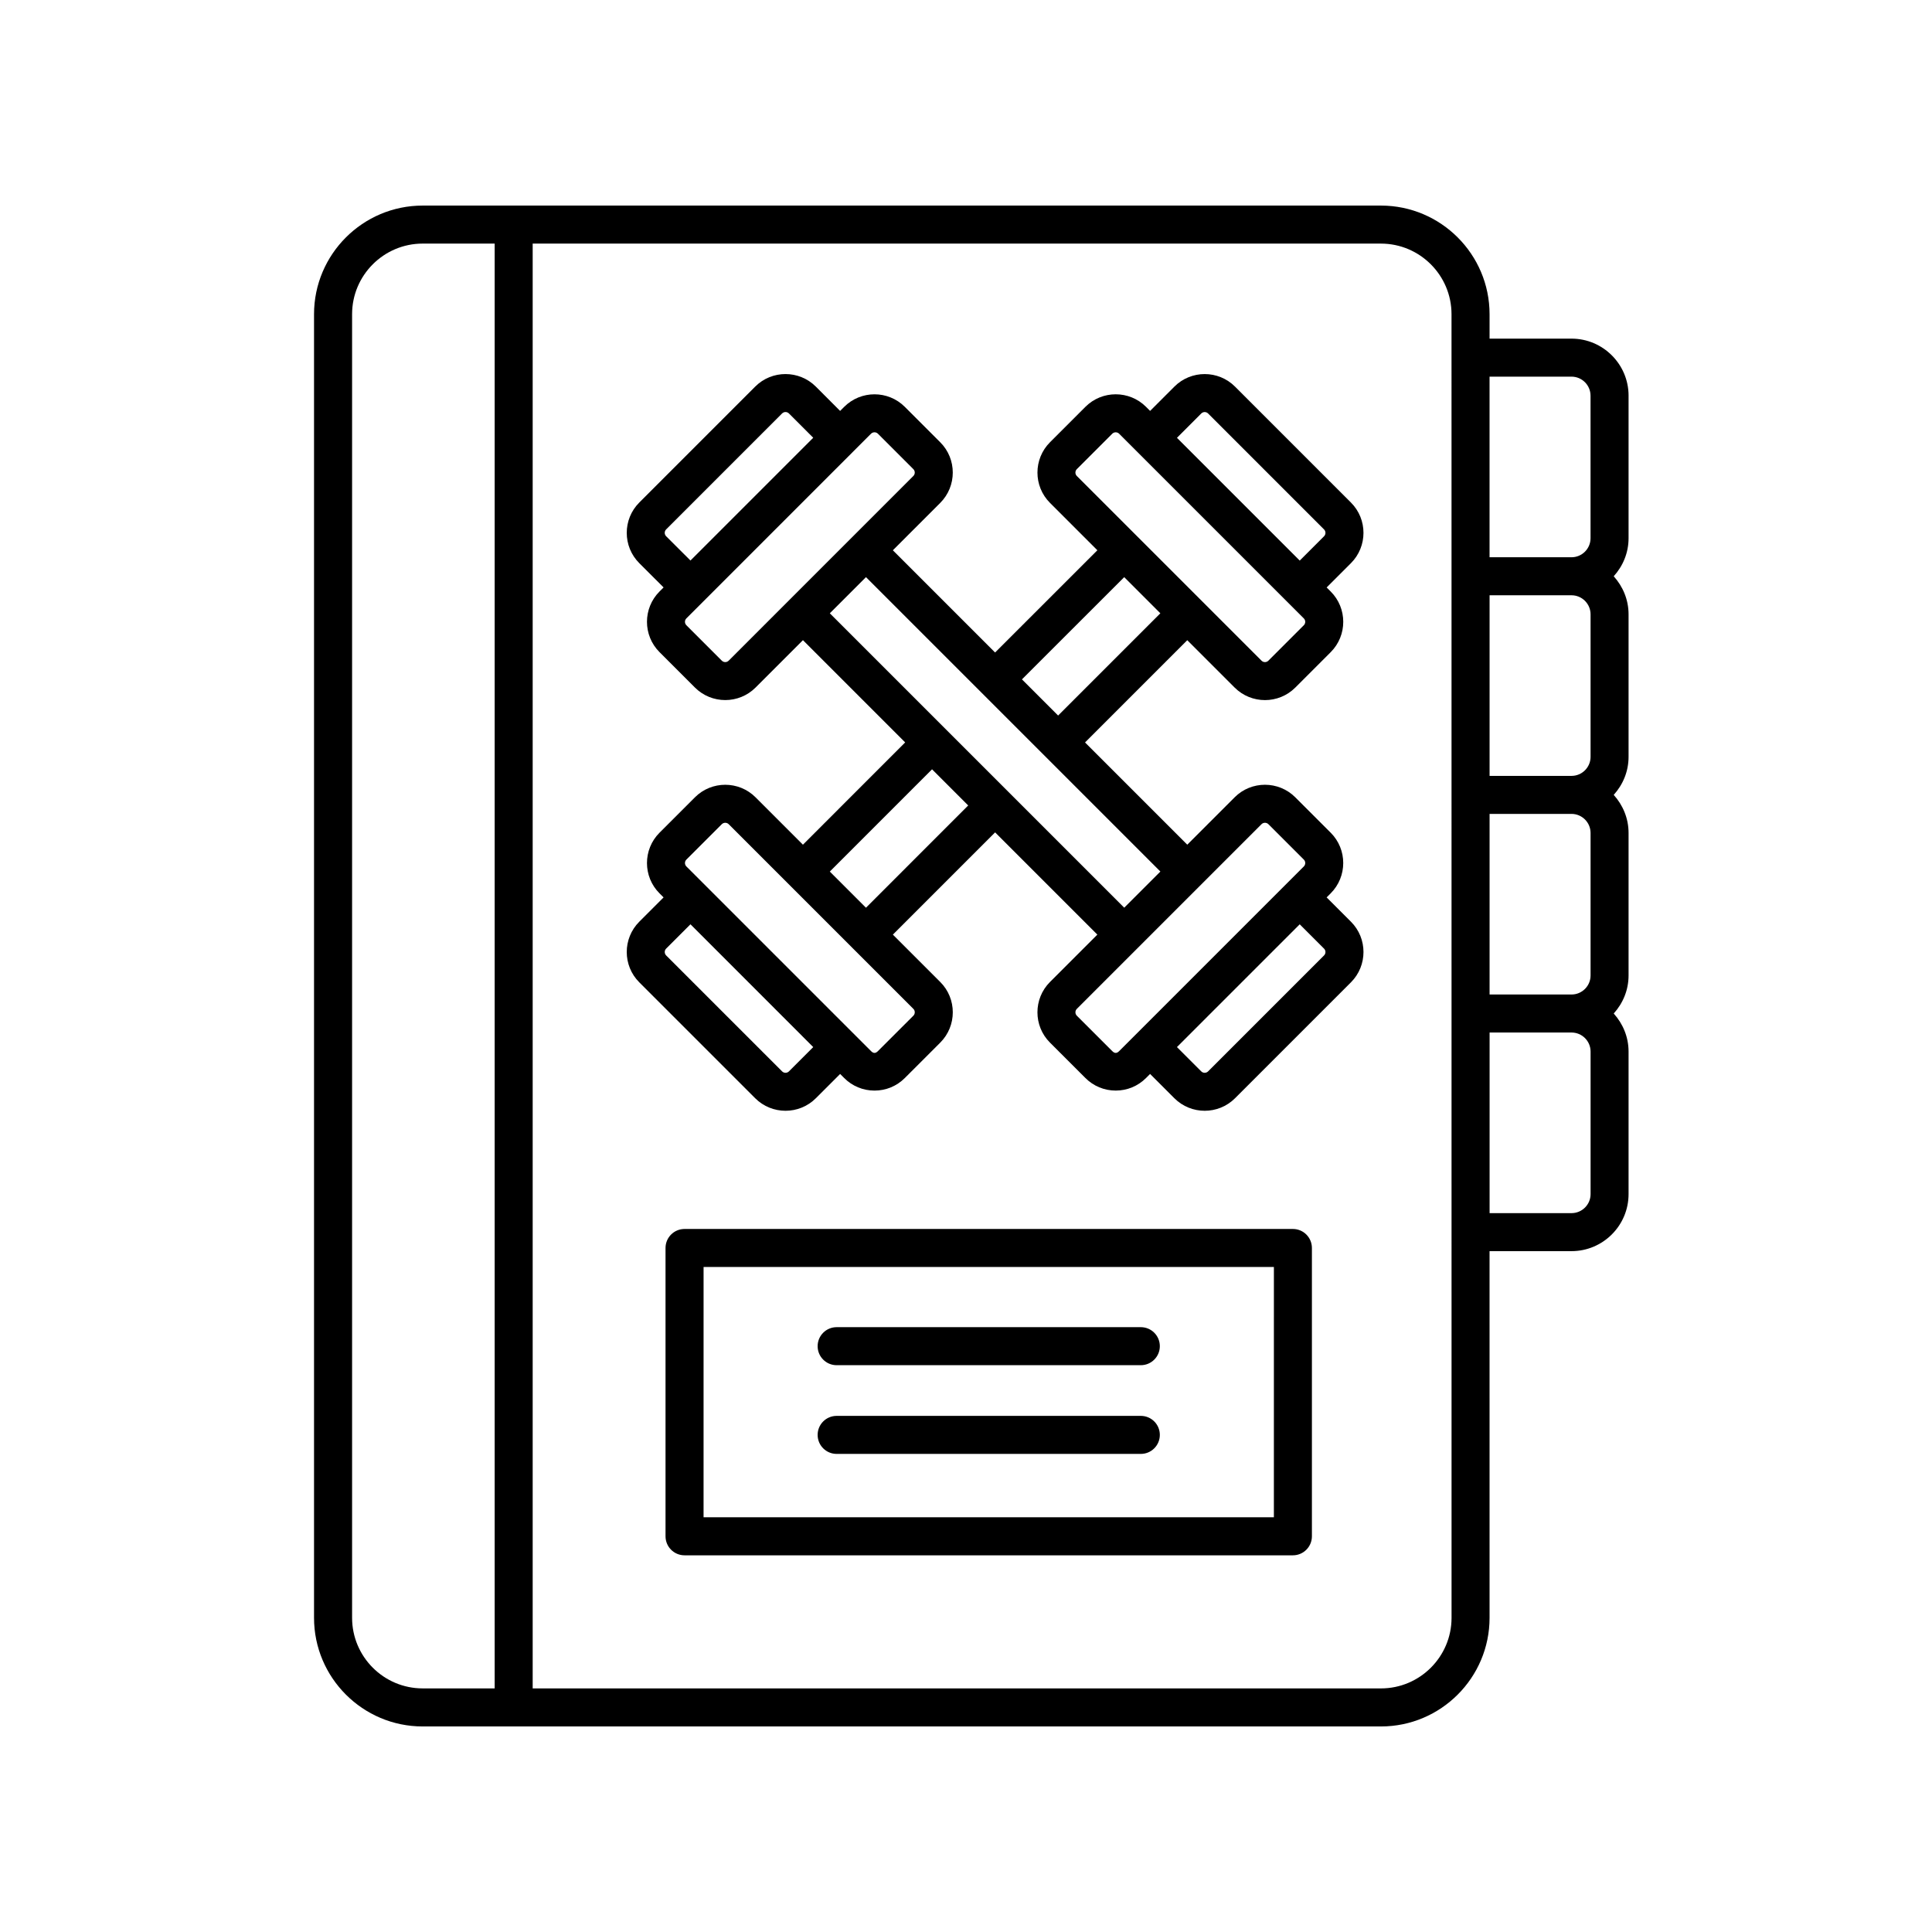
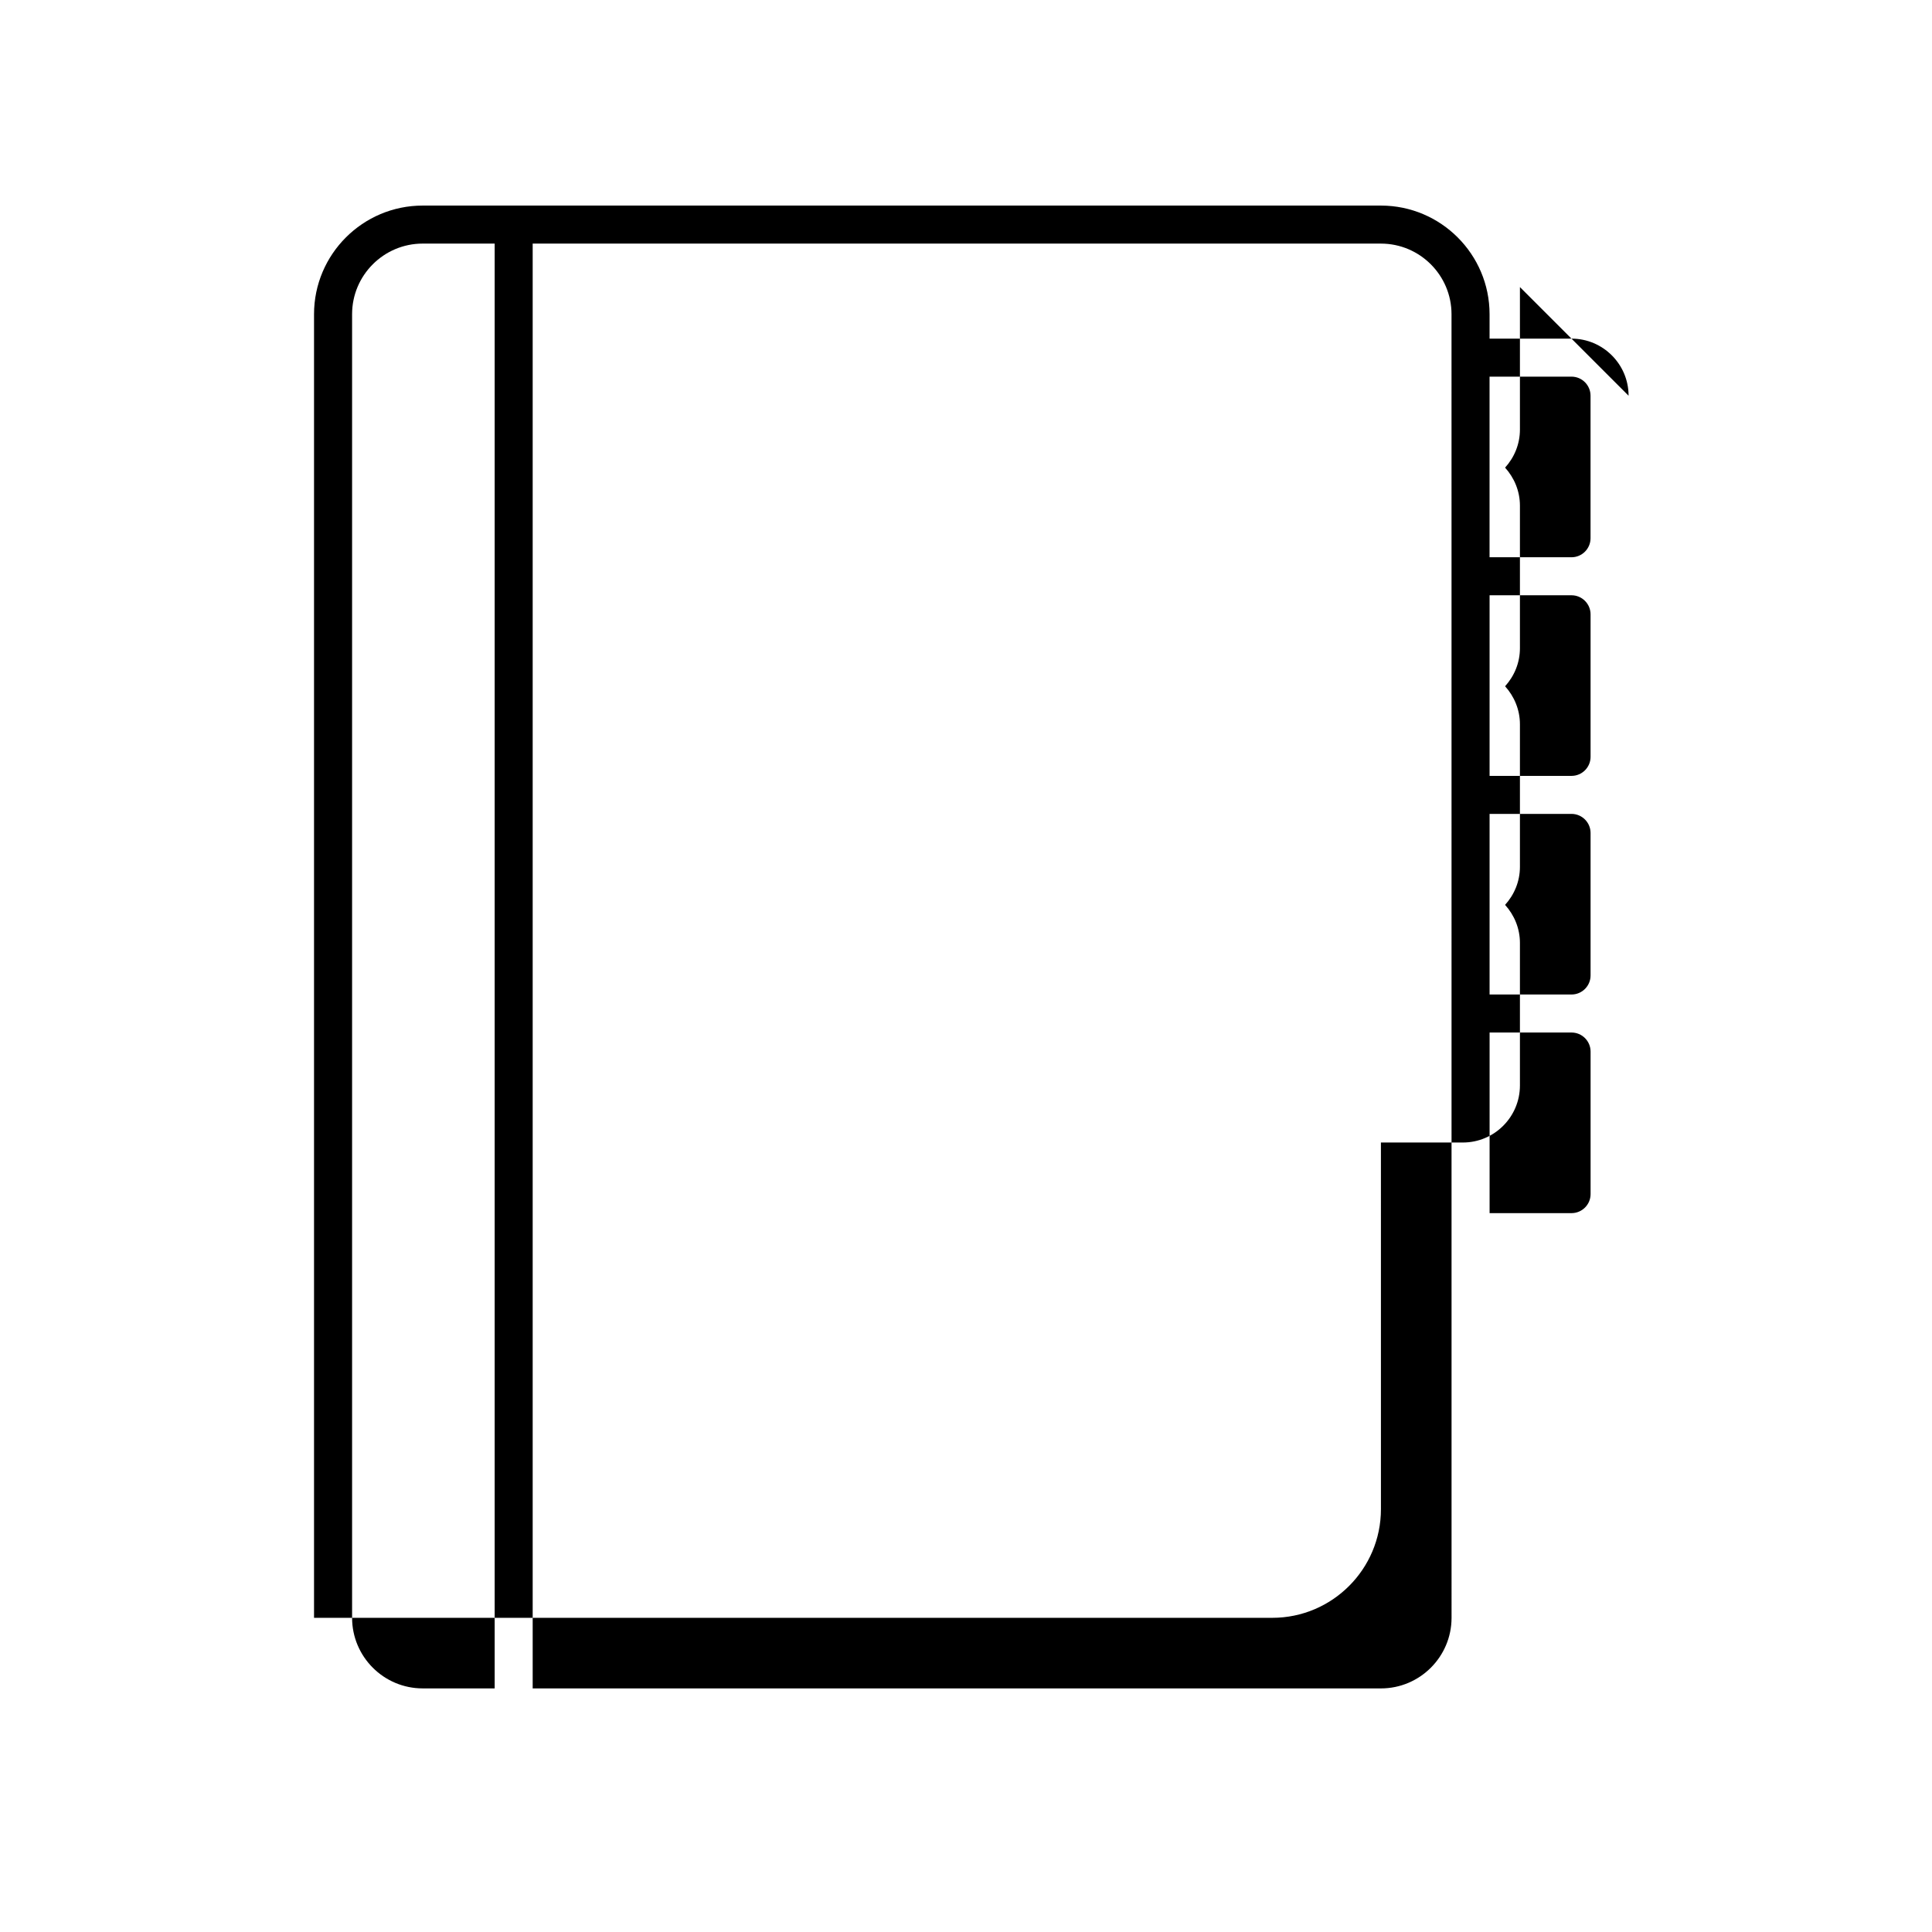
<svg xmlns="http://www.w3.org/2000/svg" fill="#000000" width="800px" height="800px" version="1.1" viewBox="144 144 512 512">
  <g>
-     <path d="m575.59 248.87c0-8.344-6.785-15.129-15.125-15.129h-21.715v-6.473c0-15.871-12.914-28.789-28.789-28.789h-253.95c-15.875 0-28.789 12.914-28.789 28.789v345.47c0 15.871 12.914 28.789 28.789 28.789h253.95c15.875 0 28.789-12.914 28.789-28.789l-0.004-97.172h21.715c8.344 0 15.125-6.785 15.125-15.125v-37.762c0-3.891-1.516-7.406-3.934-10.09 2.422-2.68 3.934-6.195 3.934-10.086v-37.762c0-3.891-1.516-7.406-3.934-10.09 2.422-2.68 3.934-6.195 3.934-10.086v-37.762c0-3.891-1.516-7.406-3.934-10.09 2.422-2.68 3.934-6.195 3.934-10.086v-37.762zm-15.129-5.055c2.785 0 5.047 2.266 5.047 5.055v37.762c0 2.785-2.266 5.047-5.047 5.047h-21.715v-47.863zm5.055 62.992v37.762c0 2.785-2.266 5.047-5.047 5.047h-21.715v-47.863h21.715c2.777 0 5.047 2.269 5.047 5.055zm0 57.938v37.762c0 2.785-2.266 5.047-5.047 5.047h-21.715v-47.863h21.715c2.777 0 5.047 2.269 5.047 5.055zm-328.21 207.99v-345.47c0-10.316 8.395-18.711 18.711-18.711h19.074v382.89h-19.074c-10.32 0-18.711-8.395-18.711-18.711zm291.37 0c0 10.316-8.395 18.711-18.711 18.711h-224.8v-382.89h224.79c10.316 0 18.711 8.395 18.711 18.711zm36.844-112.29c0 2.785-2.266 5.047-5.047 5.047h-21.715v-47.863h21.715c2.785 0 5.047 2.266 5.047 5.055z" />
-     <path d="m486.63 469.69h-161.22c-2.781 0-5.039 2.254-5.039 5.039v76.406c0 2.785 2.258 5.039 5.039 5.039h161.22c2.781 0 5.039-2.254 5.039-5.039v-76.406c0-2.789-2.254-5.039-5.039-5.039zm-5.039 76.406h-151.14l0.004-66.332h151.14z" />
-     <path d="m365.72 505.79h80.609c2.781 0 5.039-2.254 5.039-5.039s-2.258-5.039-5.039-5.039h-80.609c-2.781 0-5.039 2.254-5.039 5.039 0 2.789 2.258 5.039 5.039 5.039z" />
-     <path d="m365.72 529.3h80.609c2.781 0 5.039-2.254 5.039-5.039s-2.258-5.039-5.039-5.039h-80.609c-2.781 0-5.039 2.254-5.039 5.039 0 2.789 2.258 5.039 5.039 5.039z" />
-     <path d="m495.57 381.82 1.078-1.078c4.43-4.43 4.43-11.645 0-16.066l-9.387-9.383c-4.43-4.43-11.645-4.43-16.066 0l-12.555 12.555-27.094-27.094 27.094-27.094 12.555 12.555c2.211 2.211 5.125 3.32 8.035 3.32 2.91 0 5.82-1.109 8.035-3.32l9.387-9.387c4.43-4.43 4.43-11.645 0-16.066l-1.078-1.078 6.438-6.438c4.43-4.43 4.43-11.645 0-16.066l-30.719-30.723c-4.43-4.43-11.645-4.43-16.066 0l-6.438 6.438-1.078-1.078c-4.43-4.43-11.645-4.43-16.066 0l-9.387 9.387c-4.43 4.43-4.43 11.645 0 16.066l12.555 12.555-27.102 27.098-27.094-27.094 12.555-12.555c4.43-4.43 4.43-11.645 0-16.066l-9.387-9.387c-4.43-4.43-11.637-4.43-16.066 0l-1.078 1.078-6.438-6.445c-4.43-4.43-11.645-4.43-16.066 0l-30.719 30.723c-4.43 4.43-4.43 11.645 0 16.066l6.438 6.434-1.078 1.078c-4.43 4.43-4.43 11.645 0 16.066l9.387 9.387c2.211 2.211 5.125 3.32 8.035 3.32 2.91 0 5.82-1.109 8.035-3.32l12.555-12.555 27.09 27.098-27.094 27.102-12.555-12.555c-4.43-4.43-11.645-4.43-16.066 0l-9.387 9.383c-4.43 4.43-4.43 11.645 0 16.066l1.078 1.078-6.438 6.438c-4.43 4.43-4.43 11.645 0 16.066l30.719 30.719c2.211 2.211 5.125 3.32 8.035 3.32 2.91 0 5.82-1.109 8.035-3.32l6.438-6.434 1.074 1.074c2.144 2.152 5.004 3.332 8.035 3.332h0.004c3.031 0 5.883-1.184 8.031-3.332l9.387-9.383c4.43-4.43 4.43-11.645 0-16.066l-12.555-12.555 27.094-27.094 27.094 27.094-12.555 12.555c-4.43 4.43-4.43 11.645 0 16.066l9.383 9.375c2.144 2.152 5.004 3.336 8.039 3.336 3.039 0 5.891-1.184 8.035-3.332l1.074-1.074 6.438 6.438c2.211 2.211 5.125 3.32 8.035 3.32s5.82-1.109 8.035-3.32l30.719-30.719c4.43-4.43 4.43-11.645 0-16.066zm-33.227-128.24c0.504-0.504 1.32-0.504 1.82 0l30.719 30.723c0.504 0.504 0.504 1.32 0 1.82l-6.438 6.438-32.535-32.535zm-32.969 14.746 9.387-9.387c0.25-0.25 0.578-0.371 0.91-0.371s0.66 0.121 0.91 0.371l48.941 48.941c0.504 0.504 0.504 1.32 0 1.82l-9.387 9.387c-0.504 0.504-1.32 0.504-1.82 0l-48.941-48.941c-0.504-0.5-0.504-1.316 0-1.82zm12.555 28.625 9.578 9.578-27.094 27.094-9.582-9.582zm-121.39-10.836c-0.504-0.504-0.504-1.32 0-1.82l30.719-30.723c0.504-0.504 1.32-0.504 1.82 0l6.438 6.438-32.535 32.535zm16.57 32.969c-0.504 0.504-1.32 0.504-1.82 0l-9.387-9.387c-0.504-0.504-0.504-1.32 0-1.82l48.934-48.941c0.25-0.25 0.586-0.371 0.91-0.371 0.328 0 0.66 0.121 0.91 0.371l9.387 9.387c0.504 0.504 0.504 1.32 0 1.82zm15.973 108.84c-0.504 0.504-1.32 0.504-1.82 0l-30.719-30.719c-0.504-0.504-0.504-1.32 0-1.82l6.438-6.438 32.535 32.543zm32.965-14.746-9.391 9.387c-0.625 0.625-1.188 0.621-1.812-0.004l-48.941-48.941c-0.504-0.504-0.504-1.32 0-1.82l9.387-9.383c0.25-0.25 0.578-0.371 0.91-0.371 0.332 0 0.66 0.121 0.91 0.371l48.941 48.941c0.5 0.5 0.5 1.32-0.004 1.82zm-12.555-28.621-9.582-9.582 27.094-27.102 9.582 9.582zm-9.578-78.027 9.582-9.582 78.02 78.02-9.582 9.582zm74.852 116.03-9.387-9.383c-0.504-0.504-0.504-1.32 0-1.82l48.941-48.941c0.25-0.25 0.578-0.371 0.91-0.371 0.332 0 0.66 0.121 0.91 0.371l9.387 9.383c0.504 0.504 0.504 1.32 0 1.82l-48.945 48.945c-0.625 0.621-1.188 0.629-1.816-0.004zm56.117-25.355-30.719 30.719c-0.504 0.504-1.32 0.504-1.82 0l-6.438-6.438 32.535-32.535 6.438 6.438c0.508 0.5 0.508 1.316 0.004 1.816z" />
+     <path d="m575.59 248.87c0-8.344-6.785-15.129-15.125-15.129h-21.715v-6.473c0-15.871-12.914-28.789-28.789-28.789h-253.95c-15.875 0-28.789 12.914-28.789 28.789v345.47h253.95c15.875 0 28.789-12.914 28.789-28.789l-0.004-97.172h21.715c8.344 0 15.125-6.785 15.125-15.125v-37.762c0-3.891-1.516-7.406-3.934-10.09 2.422-2.68 3.934-6.195 3.934-10.086v-37.762c0-3.891-1.516-7.406-3.934-10.09 2.422-2.68 3.934-6.195 3.934-10.086v-37.762c0-3.891-1.516-7.406-3.934-10.09 2.422-2.68 3.934-6.195 3.934-10.086v-37.762zm-15.129-5.055c2.785 0 5.047 2.266 5.047 5.055v37.762c0 2.785-2.266 5.047-5.047 5.047h-21.715v-47.863zm5.055 62.992v37.762c0 2.785-2.266 5.047-5.047 5.047h-21.715v-47.863h21.715c2.777 0 5.047 2.269 5.047 5.055zm0 57.938v37.762c0 2.785-2.266 5.047-5.047 5.047h-21.715v-47.863h21.715c2.777 0 5.047 2.269 5.047 5.055zm-328.21 207.99v-345.47c0-10.316 8.395-18.711 18.711-18.711h19.074v382.89h-19.074c-10.32 0-18.711-8.395-18.711-18.711zm291.37 0c0 10.316-8.395 18.711-18.711 18.711h-224.8v-382.89h224.79c10.316 0 18.711 8.395 18.711 18.711zm36.844-112.29c0 2.785-2.266 5.047-5.047 5.047h-21.715v-47.863h21.715c2.785 0 5.047 2.266 5.047 5.055z" />
  </g>
</svg>